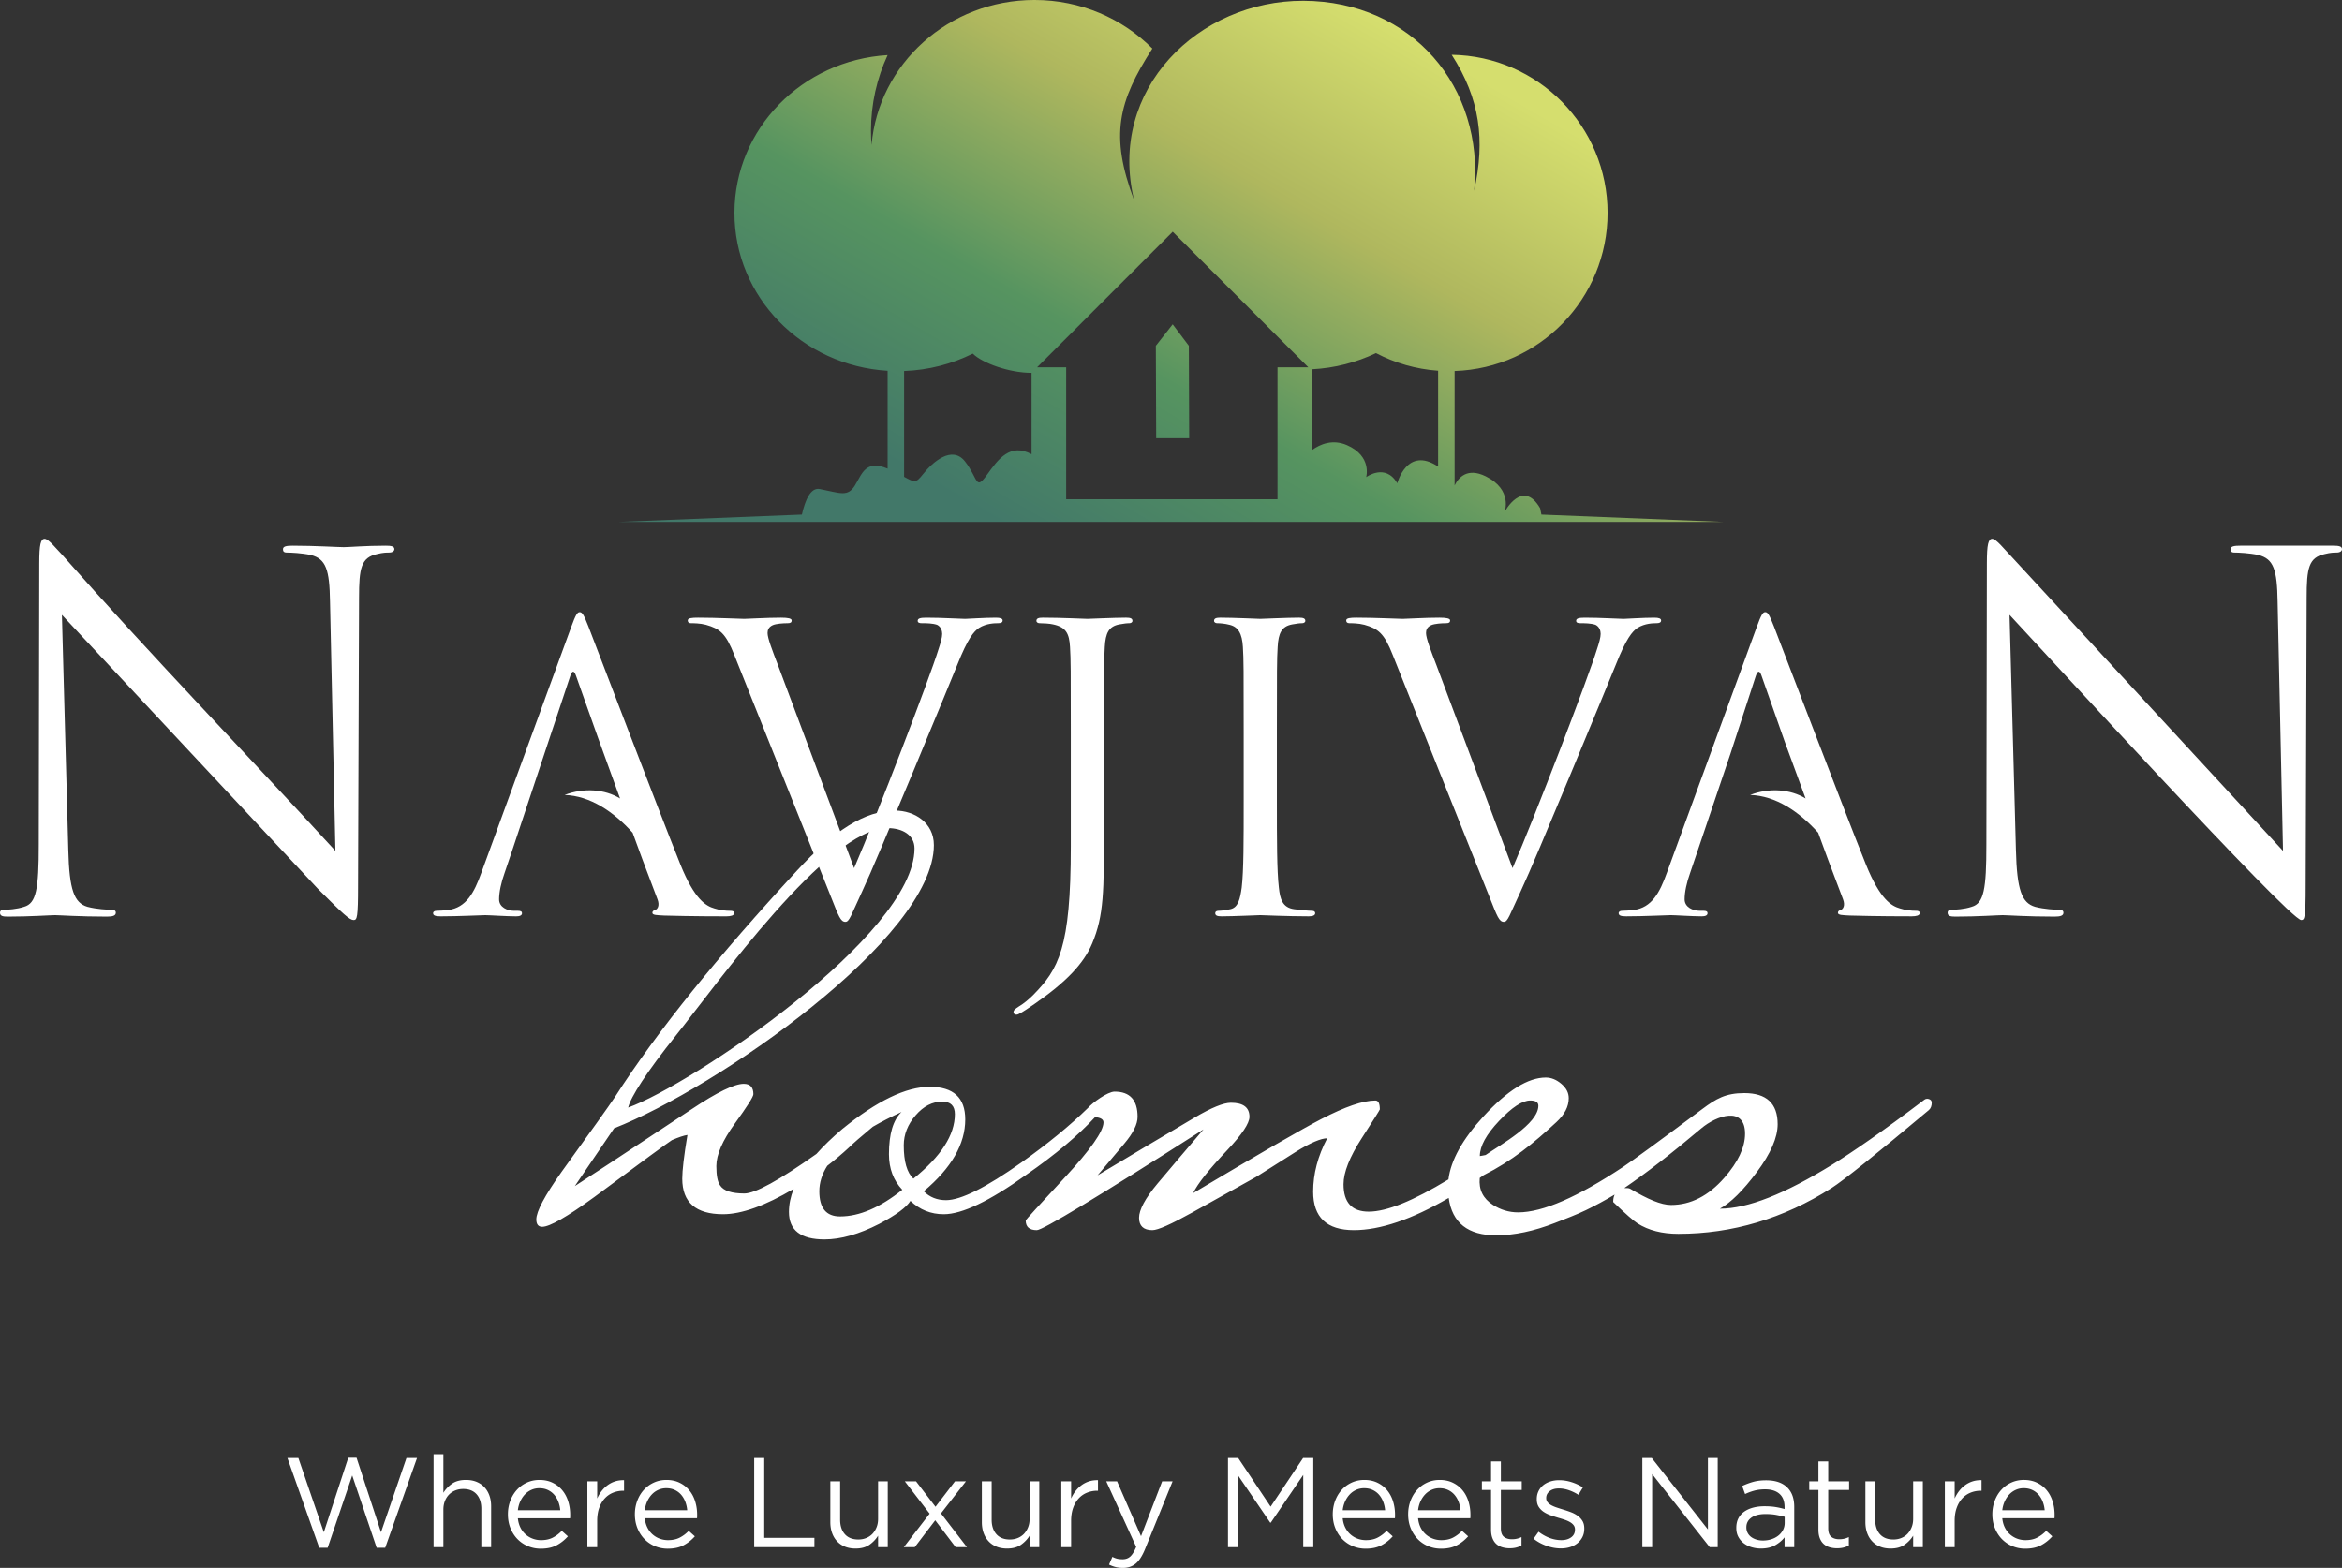
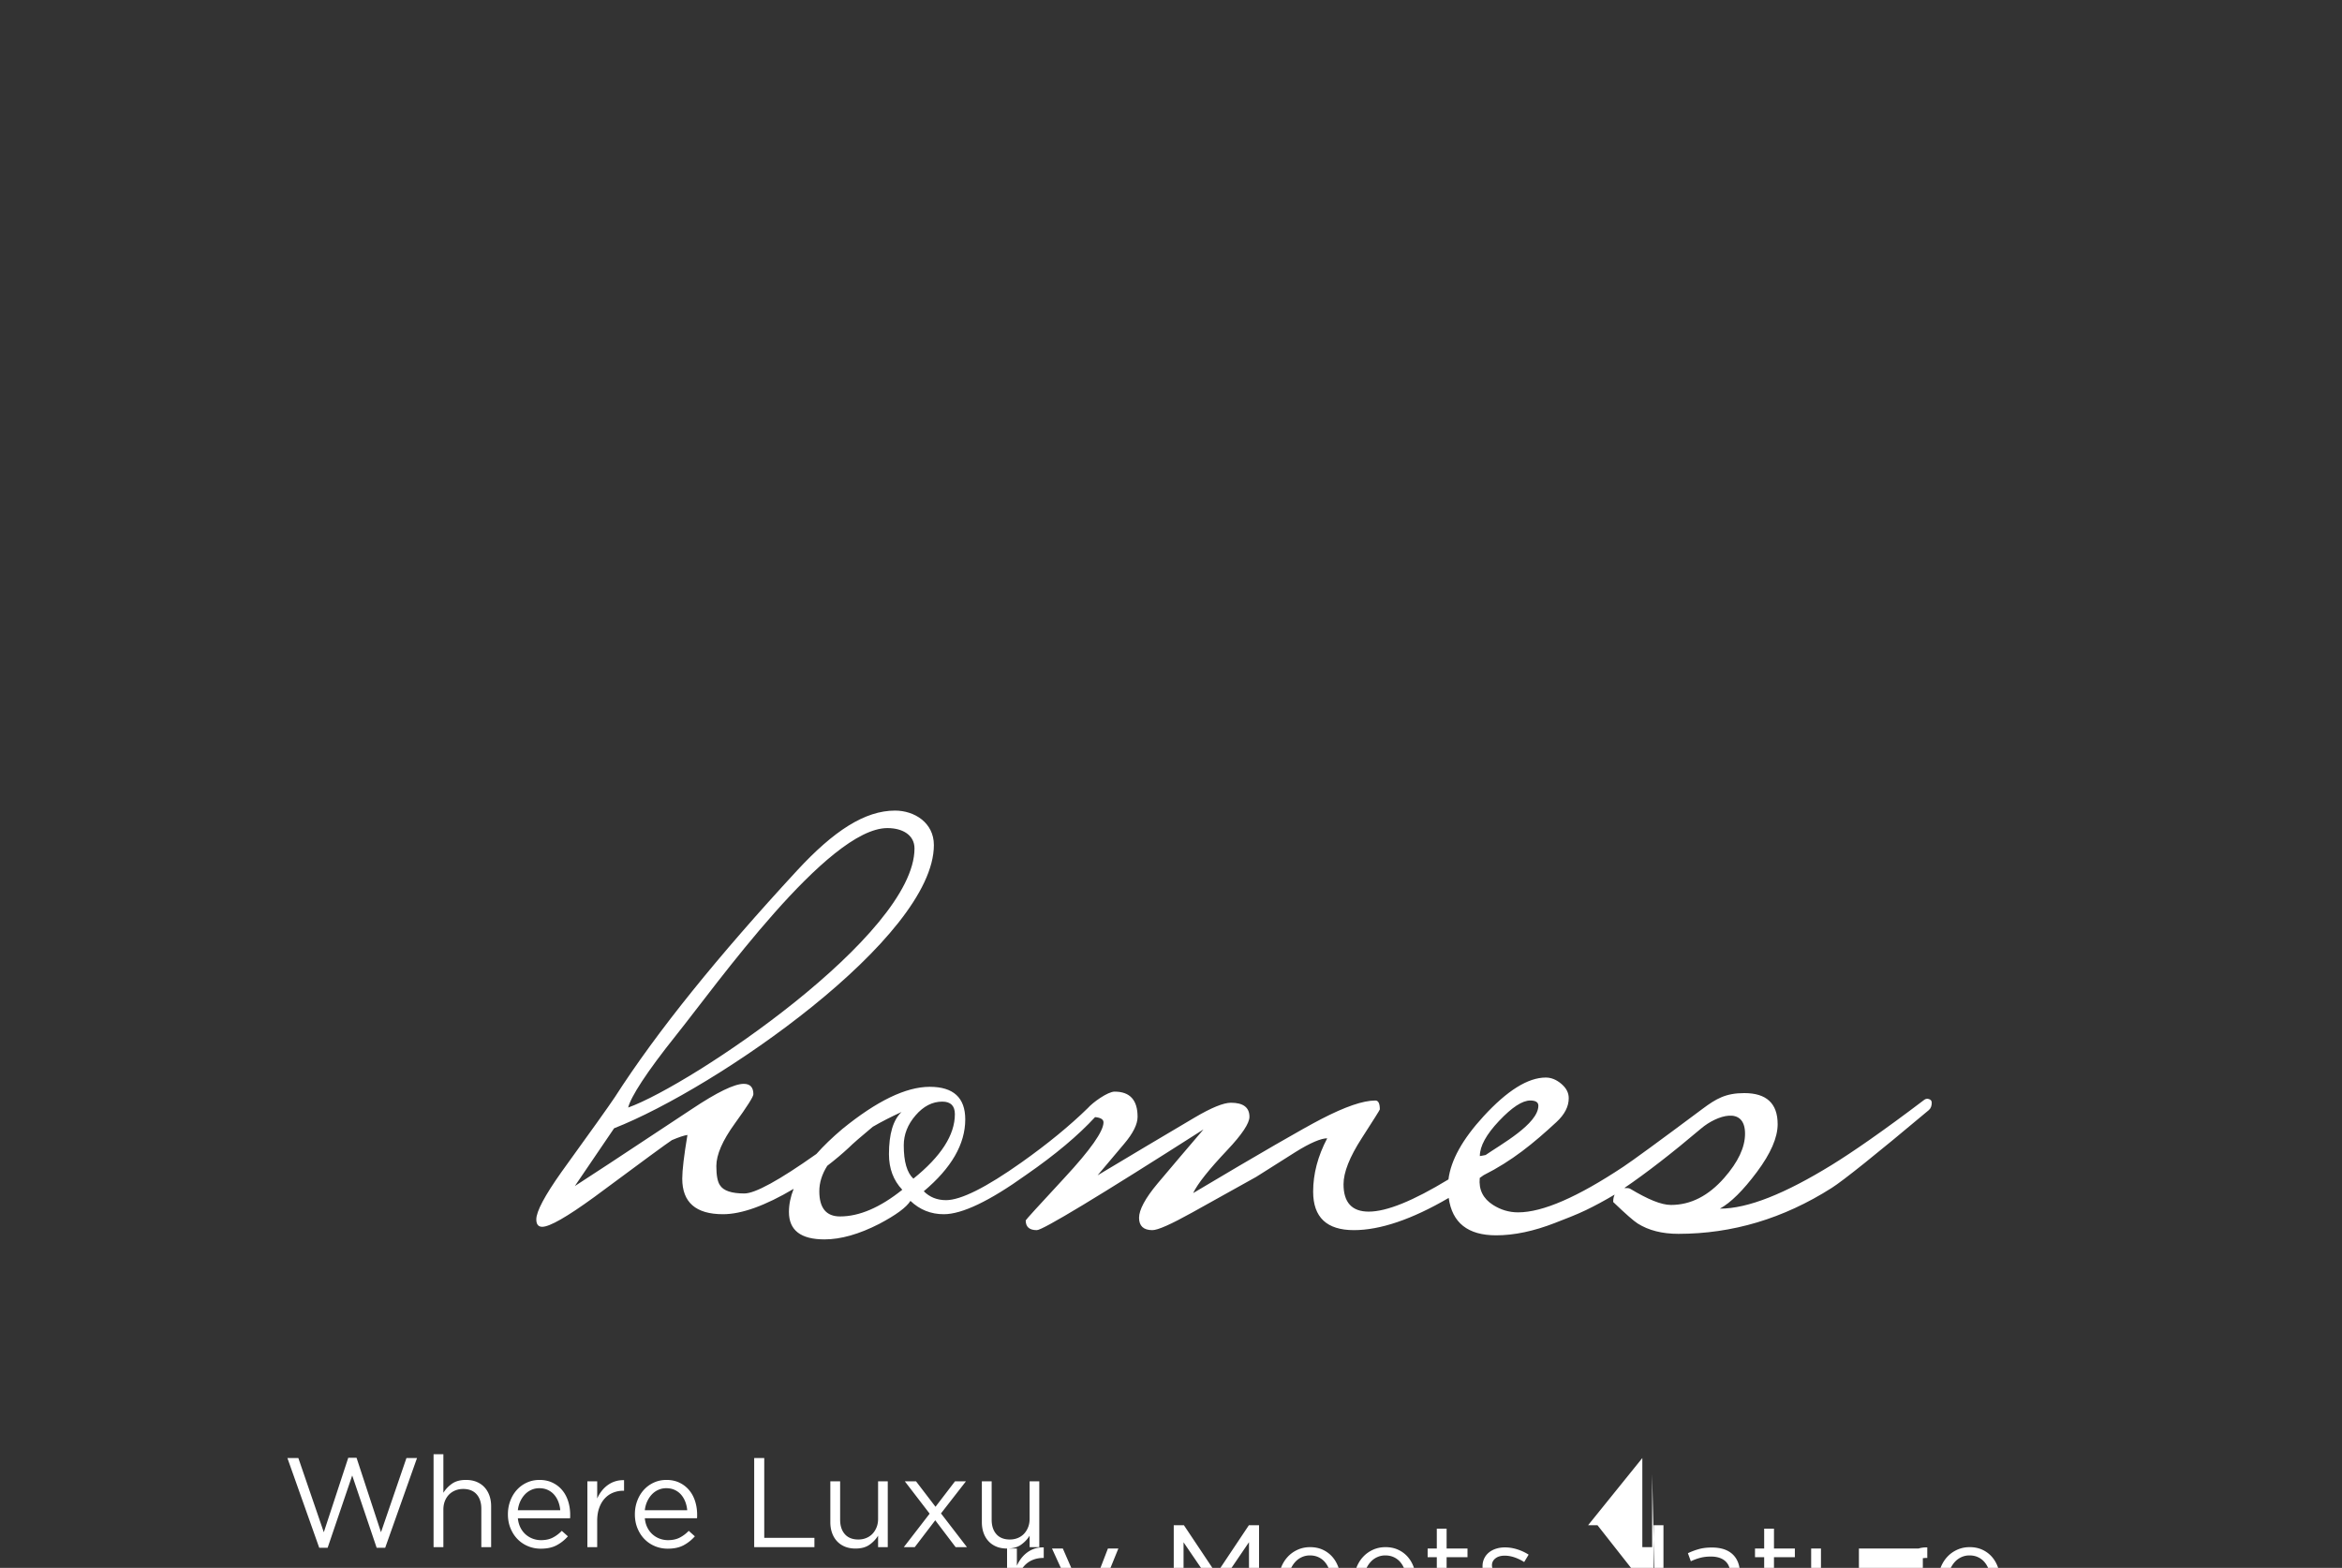
<svg xmlns="http://www.w3.org/2000/svg" width="326.4" height="218.543" viewBox="0 0 3863.47 2586.81" shape-rendering="geometricPrecision" text-rendering="geometricPrecision" image-rendering="optimizeQuality" fill-rule="evenodd" clip-rule="evenodd">
  <rect x="0" y="0" width="3863.47" height="2586.81" fill="#333333" stroke="none" />
  <defs>
    <linearGradient id="id0" gradientUnits="userSpaceOnUse" x1="1673.88" y1="877.17" x2="2189.59" y2="-16.07">
      <stop offset="0" stop-color="#427869" />
      <stop offset=".329" stop-color="#569460" />
      <stop offset=".678" stop-color="#afb75e" />
      <stop offset="1" stop-color="#d5de6e" />
    </linearGradient>
    <style>.fil1{fill:#fff}</style>
  </defs>
  <g id="Layer_x0020_1">
    <g id="_105553179693088">
-       <path d="M2399.58 612.13v188.84c6.21-12.84 20.74-30.2 51.32-15.11 45.24 22.32 31.06 58.84 31.06 58.84s29.71-56.14 58.74-6.09l2.07 10.37 301.32 12.14h-1824.7l303.44-12.14c5.51-24.38 14.6-45.09 29.54-42.16 34.43 6.77 45.91 13.53 58.07-6.08 11.72-18.91 17.16-42.84 53.82-27.58V611.75c-141.01-8.51-252.69-121.86-252.69-260.43 0-138.56 111.68-251.92 252.69-260.43-17.64 38.15-27.46 80.41-27.46 124.89 0 7.9.32 15.73.94 23.47C1449.15 105.3 1565.15-.01 1706.53-.01c76.38 0 145.34 30.73 194.42 80.11-56.09 87.51-70.52 142.9-30.07 250.24C1826.22 147.04 1977.77.66 2150.24 1.33c178.89.7 298.84 142.85 281.56 313.59 18.34-84.25 9.77-151.67-37.02-224.53 142.35 2.04 257.17 118.08 257.17 260.91 0 141.22-112.23 256.25-252.34 260.81zm-492.86-41.69l27.8-35.39 26.64 35.39.58 152.56h-54.44l-.58-152.56zm465.66 199.3v-158.1c-36.79-2.59-71.47-12.82-102.49-29.1-32.38 15.42-67.93 24.77-105.35 26.69v133.18c13.28-9.54 33.75-18.3 57.47-7.95 41.86 18.26 31.73 52.75 31.73 52.75s31.74-23.67 51.32 10.15c0 0 15.75-61.86 67.32-27.61zm-264.95 53.99V605.96h50.8l-223.67-223.67-223.67 223.67h47.93v217.77h348.61zm-405.72-74.39v-134.2c-36.56 0-81-15.9-96.98-31.75-34.16 17.05-72.57 27.25-113.28 28.71v174.62c17.61 9.55 19.33 10.57 31.07-4.25 15.52-19.61 47.94-48.69 69.54-20.97 21.61 27.73 16.88 48.7 35.78 22.32 18.91-26.38 38.38-53.42 73.87-34.49z" fill="url(#id0)" />
-       <path class="fil1" d="M2749.69 1440.09c-11.72 32.58-24.77 57.36-54.74 61.26-5.22.65-14.34 1.3-18.91 1.3-3.26 0-5.86 1.3-5.86 3.92 0 3.91 3.91 5.21 12.38 5.21 30.63 0 66.48-1.95 73.65-1.95 7.17 0 35.2 1.95 50.84 1.95 5.86 0 9.77-1.3 9.77-5.21 0-2.62-1.95-3.92-6.51-3.92h-6.52c-11.08 0-24.77-5.86-24.77-18.9 0-11.73 3.26-27.38 9.13-43.67l11.68-34.47 54.8-162.11 41.72-128c3.26-9.78 6.51-9.78 9.76 0l38.35 108.98h.01l34.11 92.9c-24.76-15.26-59.73-18.11-91.47-5.79 42.16 1.23 81.05 27.67 112.22 62.29l16.25 44.27 24.79 65.59c3.91 10.43 0 16.29-3.91 17.6-2.6.65-4.56 1.95-4.56 4.56 0 3.91 7.17 3.91 19.55 4.57 44.97 1.3 92.55 1.3 102.33 1.3 7.17 0 13.03-1.3 13.03-5.21 0-3.27-2.6-3.92-6.52-3.92-6.51 0-16.29-.65-26.07-3.91-13.69-3.91-32.59-14.33-56.05-72.34-39.76-99.06-142.09-368.24-151.86-393-7.82-20.2-10.43-23.46-14.33-23.46-3.91 0-6.52 3.91-14.34 25.42l-147.95 404.73zM931.41 1311.61c31.74-12.32 66.7-9.47 91.47 5.79-24.74-67.38-48.63-134.15-72.46-201.88-3.26-9.78-6.52-9.78-9.78 0l-96.51 290.11-11.68 34.47c-5.86 16.29-9.12 31.93-9.12 43.67 0 13.04 13.68 18.9 24.76 18.9h6.52c4.56 0 6.51 1.3 6.51 3.92 0 3.91-3.91 5.21-9.78 5.21-15.64 0-43.66-1.95-50.83-1.95-7.17 0-43.02 1.95-73.65 1.95-8.48 0-12.39-1.3-12.39-5.21 0-2.62 2.61-3.92 5.87-3.92 4.56 0 13.69-.65 18.9-1.3 29.98-3.91 43.01-28.68 54.74-61.26l147.95-404.73c7.83-21.51 10.43-25.42 14.34-25.42s6.52 3.26 14.34 23.46c9.78 24.76 112.1 293.94 151.86 393 23.46 58.01 42.37 68.43 56.05 72.34 9.77 3.26 19.55 3.91 26.06 3.91 3.91 0 6.52.65 6.52 3.92 0 3.91-5.87 5.21-13.04 5.21-9.78 0-57.35 0-102.33-1.3-12.38-.65-19.55-.65-19.55-4.57 0-2.6 1.95-3.91 4.56-4.56 3.91-1.3 7.82-7.17 3.91-17.6l-24.79-65.59-16.25-44.27c-31.17-34.62-70.07-61.05-112.22-62.29zm-829.28-297.2l422.03 451.71c42.9 42.91 52.74 51.8 59.23 51.8 5.66 0 7.28-4.04 7.28-57.47l1.62-474.36c0-48.58 3.24-66.38 29.95-72.05 9.72-2.43 15.39-2.43 19.43-2.43 5.66 0 8.9-2.42 8.9-5.66 0-4.86-5.66-5.67-14.57-5.67-33.19 0-59.9 2.42-68.94 2.42-8.9 0-47.76-2.42-84.05-2.42-9.72 0-16.19.81-16.19 5.67 0 3.24.81 5.66 6.47 5.66 6.48 0 24.96.81 39.53 4.05 25.09 6.48 30.76 24.28 31.57 76.9l8.91 411.22c-149.36-162.65-305.62-324.02-451.17-488.93-8.09-8.09-21.98-25.91-28.46-25.91-6.47 0-8.91 8.91-8.91 40.48l-.81 463.85c0 73.65-4.04 97.13-24.29 102.8-12.15 4.05-26.71 4.86-33.19 4.86-4.05 0-6.48 1.62-6.48 4.85 0 5.67 4.86 6.47 12.96 6.47 36.42 0 70.42-2.42 77.85-2.42 7.28 0 39.66 2.42 85.68 2.42 9.71 0 14.57-1.62 14.57-6.47 0-3.23-2.43-4.85-6.48-4.85-7.28 0-24.95-.81-40.34-4.86-21.85-6.47-29.95-27.52-31.57-93.9l-10.53-387.75zm3212.91 0c47.49 50.83 461.55 503.51 481.25 503.51 5.66 0 7.28-4.04 7.28-57.47l1.62-474.36c0-48.58 3.24-66.38 29.95-72.05 9.71-2.43 15.38-2.43 19.42-2.43 5.67 0 8.91-2.42 8.91-5.66 0-4.86-5.67-5.67-14.58-5.67H3695.9c-9.72 0-16.2.81-16.2 5.67 0 3.24.81 5.66 6.48 5.66 6.48 0 24.96.81 39.53 4.05 25.09 6.48 30.76 24.28 31.57 76.9l8.9 411.22-451.16-488.93c-8.09-8.09-21.99-25.91-28.47-25.91-6.47 0-8.91 8.91-8.91 40.48l-.81 463.85c0 73.65-4.04 97.13-24.28 102.8-12.14 4.05-26.71 4.86-33.19 4.86-4.04 0-6.47 1.62-6.47 4.85 0 5.67 4.86 6.47 12.96 6.47 36.42 0 70.42-2.42 77.84-2.42 7.28 0 39.67 2.42 85.68 2.42 9.71 0 14.57-1.62 14.57-6.47 0-3.23-2.43-4.85-6.48-4.85-7.28 0-24.96-.81-40.34-4.86-21.85-6.47-29.95-27.52-31.57-93.9l-10.53-387.75zm-2031.23 84.16c-9.77-25.42-17.59-45.63-17.59-54.1 0-4.56 1.3-9.78 8.47-13.03 5.86-2.61 17.6-3.26 24.76-3.26 4.56 0 6.52-1.3 6.52-4.56 0-3.25-5.87-4.56-17.6-4.56-24.76 0-54.09 1.96-60.6 1.96-7.82 0-44.98-1.96-76.26-1.96-10.43 0-16.96.65-16.96 4.56 0 2.61 1.31 4.56 5.22 4.56 3.92 0 14.99 0 24.77 2.61 22.82 6.51 32.6 13.68 46.92 50.18l159.69 399.53c12.38 31.28 15.64 40.41 23.46 40.41 6.52 0 9.13-10.42 27.37-49.53 14.99-31.93 44.33-102.32 84.08-197.48 33.24-80.16 65.83-158.38 72.99-176.62 17.6-44.33 27.38-55.4 35.86-61.27 12.38-7.82 26.72-7.82 31.28-7.82 5.21 0 7.82-1.3 7.82-4.56 0-3.25-3.91-4.56-11.07-4.56-18.91 0-46.92 1.96-50.84 1.96-7.82 0-37.8-1.96-63.87-1.96-10.43 0-14.34 1.31-14.34 5.21 0 3.26 3.25 3.91 7.17 3.91 7.17 0 16.95 0 24.77 2.61 6.52 3.26 8.47 9.78 8.47 14.99 0 5.86-2.61 14.99-5.87 24.76-14.33 46.93-101.66 274.39-139.47 361.73l-125.14-333.7zm537.4 109.49c0-101.67 0-119.93 1.3-140.78 1.3-22.82 6.52-33.89 24.11-37.15 7.82-1.3 11.73-1.95 16.29-1.95 2.61 0 5.21-1.3 5.21-3.91 0-3.91-3.26-5.21-10.43-5.21-19.55 0-60.6 1.96-63.87 1.96-3.26 0-44.33-1.96-73.65-1.96-7.17 0-10.43 1.31-10.43 5.21 0 2.61 2.61 3.91 5.21 3.91 5.87 0 16.95.65 22.16 1.95 21.51 4.56 26.72 14.99 28.03 37.15 1.3 20.85 1.3 39.1 1.3 140.78v188.36c0 168.15-20.21 202.69-62.57 245.7-5.86 5.87-14.98 13.69-22.81 18.26-5.87 3.91-9.13 5.86-9.13 9.78 0 2.6 2.61 3.91 4.56 3.91 1.96 0 3.26-.65 4.56-1.31 6.51-3.25 16.95-10.42 25.42-16.29 52.79-36.5 81.47-67.13 95.16-99.72 19.55-46.27 19.55-86.68 19.55-192.27v-156.42zm285.17 0c0-101.67 0-119.93 1.3-140.78 1.3-22.82 6.52-33.89 24.11-37.15 7.82-1.3 11.73-1.95 16.29-1.95 2.6 0 5.22-1.3 5.22-3.91 0-3.91-3.27-5.21-10.43-5.21-19.55 0-60.61 1.96-63.88 1.96-3.25 0-44.32-1.96-65.82-1.96-7.18 0-10.43 1.31-10.43 5.21 0 2.61 2.61 3.91 5.21 3.91 4.56 0 13.04.65 20.21 2.61 14.33 3.26 20.85 14.33 22.15 36.5 1.31 20.85 1.31 39.1 1.31 140.78v114.71c0 62.56 0 114.05-3.25 141.43-2.61 18.9-5.88 33.24-18.91 35.85-5.87 1.3-13.69 2.6-19.55 2.6-3.91 0-5.21 1.95-5.21 3.92 0 3.91 3.25 5.21 10.43 5.21 19.55 0 60.61-1.95 63.87-1.95 3.26 0 44.33 1.95 80.16 1.95 7.18 0 10.43-1.95 10.43-5.21 0-1.96-1.3-3.92-5.21-3.92-5.87 0-20.2-1.3-29.33-2.6-19.55-2.6-23.46-16.95-25.41-35.85-3.26-27.37-3.26-78.86-3.26-141.43v-114.71zm263.66-109.49c-9.78-25.42-17.6-45.63-17.6-54.1 0-4.56 1.3-9.78 8.47-13.03 5.86-2.61 17.6-3.26 24.77-3.26 4.56 0 6.52-1.3 6.52-4.56 0-3.25-5.86-4.56-17.6-4.56-24.76 0-54.1 1.96-60.61 1.96-7.82 0-44.97-1.96-76.26-1.96-10.43 0-16.94.65-16.94 4.56 0 2.61 1.3 4.56 5.21 4.56s14.99 0 24.77 2.61c22.81 6.51 32.59 13.68 46.92 50.18l159.68 399.53c12.38 31.28 15.64 40.41 23.46 40.41 6.52 0 9.12-10.42 27.37-49.53 14.99-31.93 44.32-102.32 84.07-197.48 33.24-80.16 65.83-158.38 73-176.62 17.6-44.33 27.38-55.4 35.85-61.27 12.38-7.82 26.72-7.82 31.28-7.82 5.22 0 7.82-1.3 7.82-4.56 0-3.25-3.91-4.56-11.08-4.56-18.91 0-46.93 1.96-50.84 1.96-7.82 0-37.8-1.96-63.87-1.96-10.43 0-14.34 1.31-14.34 5.21 0 3.26 3.26 3.91 7.17 3.91 7.17 0 16.94 0 24.77 2.61 6.51 3.26 8.47 9.78 8.47 14.99 0 5.86-2.61 14.99-5.87 24.76-14.34 46.93-101.67 274.39-139.48 361.73l-125.13-333.7z" />
      <path class="fil1" d="M1540.58 1394.09c0 153.27-358.42 401.1-527.53 467.42l-64.77 95.33c13.04-8.15 77.4-50.52 193.09-127.1 41.55-27.7 70.07-41.55 85.55-41.55 10.59 0 15.89 5.7 15.89 17.11 0 4.08-10.18 20.17-30.55 48.28s-30.56 51.53-30.56 70.27c0 15.48 2.04 26.07 6.11 31.77 5.7 8.96 19.15 13.44 40.13 13.44 17.74 0 57.35-21.72 118.81-65.16 11.89-13.4 26.13-27.12 42.71-41.16 57.03-46.44 105.1-69.66 144.21-69.66 39.1 0 58.66 17.93 58.66 53.78 0 40.74-22.82 80.25-68.44 118.54 9.78 9.78 22 14.67 36.67 14.67 24.44 0 65.99-20.78 124.65-62.33 42.99-30.5 79.49-60.43 109.48-89.74l.03-.03c7.48-8.65 32.43-26.94 43.99-26.94 25.25 0 37.89 13.85 37.89 41.55 0 12.22-7.34 27.09-22.2 44.61-14.87 17.51-29.33 34.83-43.79 51.94 52.96-31.78 106.3-63.58 160.1-95.33 27.67-16.32 47.66-24.44 59.88-24.44 20.37 0 30.56 7.74 30.56 23.22 0 10.59-12.14 29.01-36.67 54.99-30.06 31.85-48.88 55.4-56.22 70.88 110.81-65.99 181.33-106.63 211.43-122.21 39.15-20.27 68.85-30.55 89.21-30.55 4.89 0 7.34 4.89 7.34 14.67 0 .81-9.98 16.7-29.94 47.66-19.96 30.96-29.94 56.22-29.94 75.77 0 30.14 13.85 45.22 41.55 45.22 29.76 0 73.47-17.87 131.52-53.14 3.93-31.66 23.23-66.36 57.9-104.11 39.1-42.57 73.32-63.96 102.66-63.96 8.97 0 17.51 3.46 25.66 10.39 8.15 6.93 12.22 14.66 12.22 23.63 0 13.85-6.72 26.88-20.37 39.51-37.99 35.17-73.15 64-120.02 87.54l-6.42 4.57c-1.91 19.43 5.62 34.17 21.95 44.56 12.39 7.88 26.07 12.22 41.35 12.22 40.54 0 98.25-25.26 173.74-75.36 14.64-9.71 58.22-41.48 130.33-95.31 22.57-16.85 38.34-26.09 69.07-26.09 36.66 0 55 17.11 55 51.33 0 22-11.41 48.28-34.22 78.82-22.81 30.55-43.18 50.72-61.11 60.5 46.44 0 107.51-24.75 184.54-72.11 32.97-20.27 84.22-55.54 152.76-107.54 2.34-1.77 4.86-1.92 7.33-1.23 3.23.92 4.89 2.85 4.89 6.12 0 4.89-1.36 9.26-4.89 12.22-87.73 73.63-141.22 116.31-160.09 128.32-79.71 50.72-164.17 75.77-252.98 75.77-26.89 0-49.26-5.74-67.21-17.11-6.49-4.11-19.96-15.89-40.33-35.44 0-4.89.81-8.96 2.44-12.22-16.6 9.86-32.38 18.4-47.34 25.61-15.8 7.63-34.75 14.79-51.22 21.21-34.77 13.54-67.06 20.39-96.98 20.39-46.45 0-72.52-20.53-78.23-61.72-61.1 35.71-113.44 53.16-156.41 53.16-44.81 0-67.22-21.18-67.22-63.54 0-29.33 7.74-58.66 23.22-87.99-9.77 0-27.55 7.12-52.55 22.81-40.18 25.24-61.58 39.18-64.77 40.94-35.92 19.83-71.13 39.65-105.71 58.87-34.67 19.27-56.42 28.92-65.38 28.92-14.67 0-22-6.93-22-20.36 0-13.04 9.95-31.97 30.55-56.62 25.03-29.93 50.51-59.48 75.77-89.22-173.54 110.81-265.2 166.21-274.97 166.21-12.22 0-18.34-5.29-18.34-16.09 0-.81 21.34-24.29 64.16-70.48 42.72-46.07 64.17-76.58 64.17-91.25 0-4.95-4.63-7.78-13.88-8.68-27.45 29.78-65.23 61.77-113.97 95.45-60.29 43.18-105.51 64.77-135.65 64.77-21.18 0-39.52-7.33-54.99-22-6.52 10.59-23.63 23.22-51.33 37.88-33.41 17.11-63.55 25.66-90.44 25.66-39.11 0-58.66-15.07-58.66-45.22 0-12.37 2.59-25.08 7.79-38.17-47.14 27.89-85.99 41.84-116.56 41.84-44.81 0-67.22-19.55-67.22-58.66 0-13.85 2.85-37.88 8.56-72.1-5.7.81-14.26 3.66-25.67 8.55-6.51 4.08-49.29 35.44-128.32 94.1-44.81 32.59-73.33 48.88-85.55 48.88-6.52 0-9.78-4.07-9.78-12.22 0-13.04 13.85-39.11 41.55-78.22 48.88-67.62 78.21-108.76 87.99-123.43 70.07-109.18 170.79-233.36 300.64-373.96 60.57-65.59 111.91-98.86 161.61-98.86 31.99 0 64.06 20.03 64.06 56.74zm-100.73 464.85c-20.17 16.79-33.31 28.24-39.4 34.34-10.89 10.13-22.81 20.18-35.77 30.14-8.74 13.79-13.11 27.78-13.11 41.96 0 27.71 11.4 41.56 34.22 41.56 31.78 0 66-14.67 102.66-44-14.66-15.48-22-35.03-22-58.66 0-33.4 6.93-56.62 20.77-69.66-17.48 8.03-33.26 16.14-47.36 24.32zm68.74-459.1c0-22-19.44-33.61-44.69-33.61-98.55 0-283.02 259.93-348.2 341.3-49.72 62.06-75.36 102.65-79.43 119.76 104.19-37.34 472.33-284.79 472.33-427.45zm66.61 438.45c0-13.85-6.93-20.77-20.78-20.77-16.29 0-30.96 7.53-43.99 22.61-13.04 15.07-19.56 31.57-19.56 49.5 0 26.88 5.3 45.22 15.89 54.99 45.62-36.66 68.43-72.1 68.43-106.32zm875.54 67.32c23.89-16.7 87-51.1 87-81.38 0-5.7-4.48-8.55-13.44-8.55-13.04 0-30.14 11.21-51.33 33.61-21.18 22.4-31.78 41.75-31.78 58.05 2.23-.44 5.53-.73 9.55-1.73zm427.96-35.14c0-46.33-47.08-30.08-72.3-8.74-48.23 40.84-90.53 73.58-126.9 98.36 4.08 0 7.57-.1 9.78 1.22 28.8 17.24 50.92 26.68 67.22 26.68 32.59 0 61.84-14.95 87.99-44.81 22.72-25.94 34.21-50.11 34.21-72.72z" />
-       <path d="M474.1 2405.54h18.06l42.01 122.45 40.33-122.88h13.66l40.33 122.88 42.01-122.45h17.43l-52.51 148.08h-14.07l-40.33-119.31-40.54 119.31h-13.86l-52.51-148.08zm241.14-6.31h16.18v63.65c3.64-5.88 8.4-10.89 14.28-15.02 5.88-4.13 13.51-6.2 22.9-6.2 6.58 0 12.42 1.06 17.54 3.15 5.11 2.1 9.45 5.08 13.03 8.93 3.57 3.85 6.3 8.43 8.19 13.76 1.89 5.32 2.84 11.2 2.84 17.64v67.43h-16.18v-63.29c0-10.05-2.59-18.03-7.78-23.91-5.18-5.85-12.6-8.79-22.26-8.79-4.62 0-8.93.81-12.92 2.42-3.99 1.61-7.46 3.92-10.4 6.9-2.94 3.01-5.22 6.62-6.83 10.82-1.62 4.16-2.42 8.79-2.42 13.83v62.04h-16.18v-153.34zm209 92.42c-.43-4.87-1.47-9.49-3.15-13.9-1.68-4.38-3.95-8.23-6.83-11.59-2.87-3.32-6.37-5.98-10.5-7.91-4.13-1.95-8.86-2.93-14.18-2.93-4.62 0-8.96.91-13.02 2.73-4.06 1.79-7.63 4.34-10.71 7.6-3.08 3.28-5.64 7.14-7.67 11.58-2.03 4.48-3.33 9.28-3.89 14.42h69.95zm-69.95 13.24c.56 5.74 1.96 10.85 4.2 15.33s5.11 8.26 8.61 11.35c3.51 3.08 7.42 5.42 11.77 7.03 4.34 1.61 8.89 2.42 13.65 2.42 7.56 0 14.04-1.4 19.42-4.2 5.4-2.8 10.33-6.52 14.81-11.14l10.08 9.04c-5.46 6.16-11.7 11.09-18.7 14.81-7 3.71-15.68 5.57-26.05 5.57-7.42 0-14.42-1.36-21.01-4.09-6.58-2.73-12.32-6.59-17.22-11.56-4.9-4.97-8.79-10.96-11.66-17.96-2.87-7-4.31-14.7-4.31-23.11 0-7.84 1.3-15.23 3.89-22.16s6.2-12.95 10.82-18.06c4.62-5.11 10.11-9.14 16.49-12.07 6.37-2.94 13.34-4.42 20.9-4.42 7.99 0 15.13 1.51 21.43 4.52 6.3 3.01 11.62 7.11 15.96 12.29 4.34 5.18 7.63 11.27 9.87 18.27 2.24 7 3.36 14.49 3.36 22.48v2.42c0 .91-.07 1.99-.21 3.26h-86.12zm114.69-60.92h16.18v28.35c1.95-4.48 4.41-8.61 7.35-12.39 2.94-3.78 6.3-7.04 10.08-9.77 3.78-2.73 7.91-4.8 12.39-6.2 4.48-1.4 9.31-2.03 14.49-1.89v17.43h-1.26c-5.88 0-11.44 1.05-16.7 3.15-5.26 2.1-9.84 5.25-13.76 9.45-3.92 4.2-7.01 9.41-9.24 15.65-2.25 6.23-3.36 13.4-3.36 21.53v43.27h-16.18v-108.6zm164.68 47.68c-.42-4.87-1.47-9.49-3.15-13.9-1.68-4.38-3.95-8.23-6.82-11.59-2.87-3.32-6.38-5.98-10.5-7.91-4.13-1.95-8.86-2.93-14.18-2.93-4.62 0-8.96.91-13.02 2.73-4.06 1.79-7.63 4.34-10.71 7.6-3.08 3.28-5.63 7.14-7.67 11.58-2.03 4.48-3.32 9.28-3.89 14.42h69.95zm-69.95 13.24c.56 5.74 1.96 10.85 4.21 15.33 2.24 4.48 5.11 8.26 8.61 11.35 3.5 3.08 7.42 5.42 11.77 7.03 4.34 1.61 8.89 2.42 13.65 2.42 7.56 0 14.04-1.4 19.43-4.2 5.39-2.8 10.33-6.52 14.81-11.14l10.08 9.04c-5.46 6.16-11.7 11.09-18.7 14.81-7.01 3.71-15.68 5.57-26.05 5.57-7.42 0-14.42-1.36-21.01-4.09-6.58-2.73-12.32-6.59-17.22-11.56-4.9-4.97-8.79-10.96-11.66-17.96-2.87-7-4.3-14.7-4.3-23.11 0-7.84 1.29-15.23 3.89-22.16 2.59-6.93 6.19-12.95 10.81-18.06 4.62-5.11 10.12-9.14 16.49-12.07 6.37-2.94 13.34-4.42 20.9-4.42 7.98 0 15.12 1.51 21.42 4.52 6.3 3.01 11.62 7.11 15.96 12.29 4.34 5.18 7.64 11.27 9.87 18.27 2.24 7 3.36 14.49 3.36 22.48v2.42c0 .91-.07 1.99-.21 3.26h-86.12zm180.44-99.35h16.59v131.7h82.76v15.34h-99.35v-147.03zm167.2 149.34c-6.58 0-12.43-1.05-17.54-3.15-5.11-2.1-9.45-5.07-13.02-8.93-3.57-3.85-6.3-8.43-8.19-13.76-1.89-5.32-2.84-11.2-2.84-17.64v-67.43h16.17v63.29c0 10.05 2.59 18.03 7.78 23.91 5.18 5.85 12.6 8.79 22.27 8.79 4.62 0 8.93-.81 12.92-2.42 3.99-1.61 7.42-3.92 10.29-6.89 2.87-3.01 5.15-6.62 6.83-10.82 1.68-4.16 2.52-8.79 2.52-13.83v-62.04h15.96v108.6h-15.96v-18.91c-3.64 5.89-8.4 10.89-14.28 15.02-5.88 4.13-13.51 6.2-22.9 6.2zm122.25-57.55l-40.96-53.35h18.49l32.13 42.01 32.14-42.01h18.06l-41.17 52.93 42.84 55.67h-18.69l-33.61-44.33-33.82 44.33h-18.06l42.64-55.25zm127.71 57.55c-6.58 0-12.43-1.05-17.54-3.15-5.11-2.1-9.45-5.07-13.02-8.93-3.57-3.85-6.3-8.43-8.19-13.76-1.89-5.32-2.84-11.2-2.84-17.64v-67.43h16.17v63.29c0 10.05 2.59 18.03 7.78 23.91 5.18 5.85 12.6 8.79 22.27 8.79 4.62 0 8.93-.81 12.92-2.42 3.99-1.61 7.42-3.92 10.29-6.89 2.87-3.01 5.15-6.62 6.83-10.82 1.68-4.16 2.52-8.79 2.52-13.83v-62.04h15.96v108.6h-15.96v-18.91c-3.64 5.89-8.4 10.89-14.28 15.02-5.88 4.13-13.52 6.2-22.9 6.2zm89.48-110.91h16.18v28.35c1.96-4.48 4.41-8.61 7.35-12.39 2.94-3.78 6.3-7.04 10.08-9.77 3.78-2.73 7.91-4.8 12.39-6.2 4.48-1.4 9.31-2.03 14.49-1.89v17.43h-1.26c-5.88 0-11.45 1.05-16.7 3.15-5.26 2.1-9.84 5.25-13.76 9.45-3.92 4.2-7 9.41-9.24 15.65-2.24 6.23-3.36 13.4-3.36 21.53v43.27h-16.18v-108.6zm101.87 142.84c-4.48 0-8.54-.46-12.18-1.37-3.64-.91-7.28-2.27-10.92-4.09l5.46-12.81c2.66 1.4 5.28 2.42 7.88 3.05 2.59.63 5.63.94 9.14.94 4.9 0 9.03-1.47 12.39-4.41 3.36-2.94 6.65-8.26 9.87-15.96l-49.36-108.18h17.86l39.48 90.53 34.87-90.53h17.22l-45.58 112.17c-4.63 11.2-9.77 19.11-15.44 23.73-5.67 4.62-12.57 6.93-20.69 6.93zm173.08-181.27h16.81l53.56 80.24 53.56-80.24h16.8v147.03h-16.59v-119.1l-53.56 78.76h-.84l-53.56-78.56v118.89h-16.18v-147.03zm259.21 86.11c-.43-4.87-1.47-9.49-3.15-13.9-1.68-4.38-3.95-8.23-6.83-11.59-2.87-3.32-6.37-5.98-10.5-7.91-4.13-1.95-8.86-2.93-14.18-2.93-4.62 0-8.96.91-13.02 2.73-4.06 1.79-7.63 4.34-10.71 7.6-3.08 3.28-5.64 7.14-7.67 11.58-2.03 4.48-3.33 9.28-3.89 14.42h69.95zm-69.95 13.24c.56 5.74 1.96 10.85 4.2 15.33s5.11 8.26 8.61 11.35c3.5 3.08 7.42 5.42 11.77 7.03 4.34 1.61 8.89 2.42 13.65 2.42 7.56 0 14.04-1.4 19.42-4.2 5.4-2.8 10.33-6.52 14.81-11.14l10.08 9.04c-5.46 6.16-11.7 11.09-18.7 14.81-7 3.71-15.68 5.57-26.05 5.57-7.42 0-14.42-1.36-21.01-4.09-6.58-2.73-12.32-6.59-17.22-11.56-4.9-4.97-8.79-10.96-11.65-17.96-2.87-7-4.31-14.7-4.31-23.11 0-7.84 1.29-15.23 3.89-22.16 2.59-6.93 6.2-12.95 10.82-18.06 4.62-5.11 10.12-9.14 16.49-12.07 6.37-2.94 13.34-4.42 20.9-4.42 7.99 0 15.13 1.51 21.43 4.52 6.3 3.01 11.62 7.11 15.96 12.29 4.34 5.18 7.63 11.27 9.87 18.27 2.24 7 3.36 14.49 3.36 22.48v2.42c0 .91-.07 1.99-.21 3.26h-86.12zm194.3-13.24c-.42-4.87-1.47-9.49-3.15-13.9-1.68-4.38-3.95-8.23-6.83-11.59-2.87-3.32-6.37-5.98-10.5-7.91-4.13-1.95-8.86-2.93-14.18-2.93-4.62 0-8.96.91-13.02 2.73-4.06 1.79-7.64 4.34-10.71 7.6-3.08 3.28-5.64 7.14-7.67 11.58-2.03 4.48-3.32 9.28-3.89 14.42h69.95zm-69.95 13.24c.56 5.74 1.96 10.85 4.21 15.33 2.24 4.48 5.11 8.26 8.61 11.35 3.51 3.08 7.42 5.42 11.77 7.03 4.34 1.61 8.89 2.42 13.65 2.42 7.56 0 14.04-1.4 19.43-4.2 5.39-2.8 10.33-6.52 14.81-11.14l10.08 9.04c-5.46 6.16-11.69 11.09-18.7 14.81-7 3.71-15.68 5.57-26.05 5.57-7.42 0-14.42-1.36-21-4.09-6.58-2.73-12.32-6.59-17.22-11.56-4.9-4.97-8.79-10.96-11.66-17.96-2.87-7-4.31-14.7-4.31-23.11 0-7.84 1.3-15.23 3.89-22.16s6.2-12.95 10.82-18.06c4.62-5.11 10.12-9.14 16.49-12.07 6.37-2.94 13.34-4.42 20.9-4.42 7.98 0 15.12 1.51 21.42 4.52 6.3 3.01 11.62 7.11 15.96 12.29 4.34 5.18 7.63 11.27 9.87 18.27 2.24 7 3.36 14.49 3.36 22.48v2.42c0 .91-.07 1.99-.21 3.26h-86.12zm151.03 49.57c-4.34 0-8.4-.56-12.18-1.68-3.78-1.12-7.04-2.91-9.77-5.36-2.73-2.45-4.86-5.64-6.41-9.56-1.54-3.92-2.31-8.61-2.31-14.07v-65.54h-15.12v-14.28h15.12v-32.77h16.18v32.77h34.45v14.28h-34.45v63.27c0 6.72 1.68 11.38 5.04 14.04 3.36 2.66 7.77 3.99 13.23 3.99 2.8 0 5.42-.28 7.87-.81s5.08-1.44 7.88-2.77v13.86c-2.8 1.54-5.78 2.7-8.93 3.46-3.15.77-6.69 1.16-10.61 1.16zm84.45.21c-7.85 0-15.75-1.44-23.73-4.3-7.98-2.88-15.05-6.76-21.22-11.66l8.19-11.56c5.88 4.48 12.01 7.91 18.38 10.29 6.38 2.38 12.78 3.57 19.22 3.57 6.58 0 11.97-1.54 16.18-4.62 4.2-3.08 6.29-7.28 6.29-12.6v-.42c0-2.66-.73-4.97-2.2-6.93-1.47-1.96-3.47-3.68-5.99-5.15-2.52-1.47-5.42-2.76-8.71-3.88a193.7 193.7 0 00-10.19-3.15c-4.2-1.26-8.44-2.62-12.71-4.09-4.27-1.47-8.12-3.33-11.55-5.57-3.44-2.24-6.23-5.04-8.41-8.4-2.17-3.36-3.25-7.57-3.25-12.61v-.42c0-4.62.91-8.86 2.73-12.71 1.82-3.85 4.38-7.14 7.66-9.87 3.29-2.73 7.22-4.83 11.77-6.3 4.55-1.47 9.48-2.21 14.8-2.21 6.72 0 13.51 1.08 20.38 3.25 6.86 2.17 13.09 5.08 18.7 8.72l-7.35 12.18c-5.05-3.22-10.33-5.78-15.86-7.67-5.53-1.89-10.96-2.84-16.28-2.84-6.44 0-11.56 1.51-15.34 4.52-3.78 3.01-5.67 6.76-5.67 11.24v.42c0 2.52.77 4.72 2.31 6.62 1.54 1.89 3.61 3.53 6.2 4.94 2.59 1.4 5.57 2.66 8.93 3.78 3.36 1.12 6.87 2.24 10.5 3.36 4.2 1.26 8.37 2.66 12.5 4.2 4.13 1.54 7.88 3.5 11.24 5.88 3.36 2.38 6.06 5.25 8.08 8.61 2.03 3.36 3.05 7.49 3.05 12.39v.43c0 5.18-1.02 9.77-3.05 13.76s-4.76 7.39-8.19 10.19c-3.43 2.8-7.49 4.94-12.18 6.41-4.69 1.47-9.77 2.21-15.23 2.21zm134.43-149.13h15.55l92.63 117.83v-117.83h16.17v147.03h-13.23L2725.44 2432v120.57h-16.17v-147.03zm198.81 136.11c5.04 0 9.73-.7 14.04-2.1 4.34-1.4 8.12-3.36 11.41-5.95 3.29-2.59 5.84-5.63 7.74-9.21 1.89-3.53 2.83-7.49 2.83-11.8v-10.05c-4.06-1.09-8.64-2.13-13.82-3.11-5.14-.98-11.1-1.47-17.79-1.47-10.04 0-17.82 2-23.35 5.95-5.5 3.99-8.26 9.24-8.26 15.79v.42c0 3.33.74 6.38 2.21 9.1a20.42 20.42 0 005.95 6.79c2.52 1.79 5.43 3.19 8.68 4.17 3.29.98 6.76 1.47 10.37 1.47zm-3.26 13.23c-5.04 0-10.01-.7-14.91-2.1-4.9-1.4-9.24-3.54-13.03-6.41a33.465 33.465 0 01-9.14-10.61c-2.31-4.2-3.46-9.1-3.46-14.71v-.42c0-5.88 1.12-11.03 3.36-15.44 2.24-4.41 5.43-8.09 9.56-11.03 4.13-2.94 9.04-5.18 14.7-6.72 5.67-1.54 11.94-2.31 18.8-2.31 7 0 13.05.42 18.17 1.26 5.11.84 10.12 1.96 15.02 3.36v-3.33c0-9.63-2.8-16.87-8.41-21.81-5.6-4.93-13.51-7.42-23.73-7.42-6.44 0-12.28.7-17.54 2.1a91.06 91.06 0 00-15.44 5.67l-4.83-13.3c6.02-2.84 12.11-5.11 18.27-6.83 6.16-1.72 13.23-2.56 21.21-2.56 15.41 0 27.1 3.99 35.08 11.97 7.57 7.57 11.35 18.21 11.35 31.93v66.38h-15.97v-16.18c-3.78 4.9-8.86 9.21-15.23 12.92-6.38 3.71-14.32 5.57-23.84 5.57zm125.61-.42c-4.34 0-8.4-.56-12.18-1.68-3.78-1.12-7.04-2.91-9.77-5.36-2.73-2.45-4.86-5.64-6.41-9.56-1.54-3.92-2.31-8.61-2.31-14.07v-65.54h-15.12v-14.28h15.12v-32.77h16.18v32.77h34.45v14.28h-34.45v63.27c0 6.72 1.68 11.38 5.04 14.04 3.36 2.66 7.77 3.99 13.23 3.99 2.8 0 5.42-.28 7.87-.81s5.08-1.44 7.88-2.77v13.86c-2.8 1.54-5.78 2.7-8.93 3.46-3.15.77-6.69 1.16-10.61 1.16zm88.44.42c-6.58 0-12.43-1.05-17.54-3.15-5.11-2.1-9.45-5.07-13.03-8.93-3.57-3.85-6.3-8.43-8.19-13.76-1.89-5.32-2.84-11.2-2.84-17.64v-67.43h16.18v63.29c0 10.05 2.59 18.03 7.77 23.91 5.18 5.85 12.6 8.79 22.27 8.79 4.62 0 8.93-.81 12.92-2.42 3.99-1.61 7.42-3.92 10.29-6.89 2.87-3.01 5.15-6.62 6.83-10.82 1.68-4.16 2.52-8.79 2.52-13.83v-62.04H3172v108.6h-15.96v-18.91c-3.64 5.89-8.4 10.89-14.28 15.02-5.88 4.13-13.51 6.2-22.9 6.2zm89.48-110.91h16.17v28.35c1.96-4.48 4.41-8.61 7.35-12.39 2.93-3.78 6.3-7.04 10.08-9.77 3.78-2.73 7.91-4.8 12.39-6.2 4.48-1.4 9.31-2.03 14.49-1.89v17.43h-1.26c-5.88 0-11.44 1.05-16.7 3.15-5.26 2.1-9.84 5.25-13.76 9.45-3.92 4.2-7 9.41-9.24 15.65-2.25 6.23-3.36 13.4-3.36 21.53v43.27h-16.17v-108.6zm164.68 47.68c-.42-4.87-1.47-9.49-3.15-13.9-1.68-4.38-3.95-8.23-6.83-11.59-2.87-3.32-6.37-5.98-10.5-7.91-4.13-1.95-8.86-2.93-14.18-2.93-4.62 0-8.96.91-13.02 2.73-4.06 1.79-7.63 4.34-10.71 7.6-3.08 3.28-5.64 7.14-7.67 11.58-2.03 4.48-3.32 9.28-3.89 14.42h69.95zm-69.95 13.24c.56 5.74 1.96 10.85 4.2 15.33s5.11 8.26 8.61 11.35c3.51 3.08 7.42 5.42 11.77 7.03 4.34 1.61 8.89 2.42 13.65 2.42 7.56 0 14.04-1.4 19.42-4.2 5.4-2.8 10.33-6.52 14.81-11.14l10.08 9.04c-5.46 6.16-11.69 11.09-18.7 14.81-7 3.71-15.68 5.57-26.05 5.57-7.42 0-14.42-1.36-21-4.09-6.58-2.73-12.32-6.59-17.22-11.56-4.9-4.97-8.79-10.96-11.66-17.96-2.87-7-4.31-14.7-4.31-23.11 0-7.84 1.3-15.23 3.89-22.16s6.2-12.95 10.82-18.06c4.62-5.11 10.12-9.14 16.49-12.07 6.37-2.94 13.34-4.42 20.9-4.42 7.98 0 15.12 1.51 21.42 4.52 6.3 3.01 11.62 7.11 15.96 12.29 4.34 5.18 7.63 11.27 9.87 18.27 2.24 7 3.36 14.49 3.36 22.48v2.42c0 .91-.07 1.99-.21 3.26h-86.12z" fill="#fff" fill-rule="nonzero" />
+       <path d="M474.1 2405.54h18.06l42.01 122.45 40.33-122.88h13.66l40.33 122.88 42.01-122.45h17.43l-52.51 148.08h-14.07l-40.33-119.31-40.54 119.31h-13.86l-52.51-148.08zm241.14-6.31h16.18v63.65c3.64-5.88 8.4-10.89 14.28-15.02 5.88-4.13 13.51-6.2 22.9-6.2 6.58 0 12.42 1.06 17.54 3.15 5.11 2.1 9.45 5.08 13.03 8.93 3.57 3.85 6.3 8.43 8.19 13.76 1.89 5.32 2.84 11.2 2.84 17.64v67.43h-16.18v-63.29c0-10.05-2.59-18.03-7.78-23.91-5.18-5.85-12.6-8.79-22.26-8.79-4.62 0-8.93.81-12.92 2.42-3.99 1.61-7.46 3.92-10.4 6.9-2.94 3.01-5.22 6.62-6.83 10.82-1.62 4.16-2.42 8.79-2.42 13.83v62.04h-16.18v-153.34zm209 92.42c-.43-4.87-1.47-9.49-3.15-13.9-1.68-4.38-3.95-8.23-6.83-11.59-2.87-3.32-6.37-5.98-10.5-7.91-4.13-1.95-8.86-2.93-14.18-2.93-4.62 0-8.96.91-13.02 2.73-4.06 1.79-7.63 4.34-10.71 7.6-3.08 3.28-5.64 7.14-7.67 11.58-2.03 4.48-3.33 9.28-3.89 14.42h69.95zm-69.95 13.24c.56 5.74 1.96 10.85 4.2 15.33s5.11 8.26 8.61 11.35c3.51 3.08 7.42 5.42 11.77 7.03 4.34 1.61 8.89 2.42 13.65 2.42 7.56 0 14.04-1.4 19.42-4.2 5.4-2.8 10.33-6.52 14.81-11.14l10.08 9.04c-5.46 6.16-11.7 11.09-18.7 14.81-7 3.71-15.68 5.57-26.05 5.57-7.42 0-14.42-1.36-21.01-4.09-6.58-2.73-12.32-6.59-17.22-11.56-4.9-4.97-8.79-10.96-11.66-17.96-2.87-7-4.31-14.7-4.31-23.11 0-7.84 1.3-15.23 3.89-22.16s6.2-12.95 10.82-18.06c4.62-5.11 10.11-9.14 16.49-12.07 6.37-2.94 13.34-4.42 20.9-4.42 7.99 0 15.13 1.51 21.43 4.52 6.3 3.01 11.62 7.11 15.96 12.29 4.34 5.18 7.63 11.27 9.87 18.27 2.24 7 3.36 14.49 3.36 22.48v2.42c0 .91-.07 1.99-.21 3.26h-86.12zm114.69-60.92h16.18v28.35c1.95-4.48 4.41-8.61 7.35-12.39 2.94-3.78 6.3-7.04 10.08-9.77 3.78-2.73 7.91-4.8 12.39-6.2 4.48-1.4 9.31-2.03 14.49-1.89v17.43h-1.26c-5.88 0-11.44 1.05-16.7 3.15-5.26 2.1-9.84 5.25-13.76 9.45-3.92 4.2-7.01 9.41-9.24 15.65-2.25 6.23-3.36 13.4-3.36 21.53v43.27h-16.18v-108.6zm164.68 47.68c-.42-4.87-1.47-9.49-3.15-13.9-1.68-4.38-3.95-8.23-6.82-11.59-2.87-3.32-6.38-5.98-10.5-7.91-4.13-1.95-8.86-2.93-14.18-2.93-4.62 0-8.96.91-13.02 2.73-4.06 1.79-7.63 4.34-10.71 7.6-3.08 3.28-5.63 7.14-7.67 11.58-2.03 4.48-3.32 9.28-3.89 14.42h69.95zm-69.95 13.24c.56 5.74 1.96 10.85 4.21 15.33 2.24 4.48 5.11 8.26 8.61 11.35 3.5 3.08 7.42 5.42 11.77 7.03 4.34 1.61 8.89 2.42 13.65 2.42 7.56 0 14.04-1.4 19.43-4.2 5.39-2.8 10.33-6.52 14.81-11.14l10.08 9.04c-5.46 6.16-11.7 11.09-18.7 14.81-7.01 3.71-15.68 5.57-26.05 5.57-7.42 0-14.42-1.36-21.01-4.09-6.58-2.73-12.32-6.59-17.22-11.56-4.9-4.97-8.79-10.96-11.66-17.96-2.87-7-4.3-14.7-4.3-23.11 0-7.84 1.29-15.23 3.89-22.16 2.59-6.93 6.19-12.95 10.81-18.06 4.62-5.11 10.12-9.14 16.49-12.07 6.37-2.94 13.34-4.42 20.9-4.42 7.98 0 15.12 1.51 21.42 4.52 6.3 3.01 11.62 7.11 15.96 12.29 4.34 5.18 7.64 11.27 9.87 18.27 2.24 7 3.36 14.49 3.36 22.48v2.42c0 .91-.07 1.99-.21 3.26h-86.12zm180.44-99.35h16.59v131.7h82.76v15.34h-99.35v-147.03zm167.2 149.34c-6.58 0-12.43-1.05-17.54-3.15-5.11-2.1-9.45-5.07-13.02-8.93-3.57-3.85-6.3-8.43-8.19-13.76-1.89-5.32-2.84-11.2-2.84-17.64v-67.43h16.17v63.29c0 10.05 2.59 18.03 7.78 23.91 5.18 5.85 12.6 8.79 22.27 8.79 4.62 0 8.93-.81 12.92-2.42 3.99-1.61 7.42-3.92 10.29-6.89 2.87-3.01 5.15-6.62 6.83-10.82 1.68-4.16 2.52-8.79 2.52-13.83v-62.04h15.96v108.6h-15.96v-18.91c-3.64 5.89-8.4 10.89-14.28 15.02-5.88 4.13-13.51 6.2-22.9 6.2zm122.25-57.55l-40.96-53.35h18.49l32.13 42.01 32.14-42.01h18.06l-41.17 52.93 42.84 55.67h-18.69l-33.61-44.33-33.82 44.33h-18.06l42.64-55.25zm127.71 57.55c-6.58 0-12.43-1.05-17.54-3.15-5.11-2.1-9.45-5.07-13.02-8.93-3.57-3.85-6.3-8.43-8.19-13.76-1.89-5.32-2.84-11.2-2.84-17.64v-67.43h16.17v63.29c0 10.05 2.59 18.03 7.78 23.91 5.18 5.85 12.6 8.79 22.27 8.79 4.62 0 8.93-.81 12.92-2.42 3.99-1.61 7.42-3.92 10.29-6.89 2.87-3.01 5.15-6.62 6.83-10.82 1.68-4.16 2.52-8.79 2.52-13.83v-62.04h15.96v108.6h-15.96v-18.91c-3.64 5.89-8.4 10.89-14.28 15.02-5.88 4.13-13.52 6.2-22.9 6.2zh16.18v28.35c1.96-4.48 4.41-8.61 7.35-12.39 2.94-3.78 6.3-7.04 10.08-9.77 3.78-2.73 7.91-4.8 12.39-6.2 4.48-1.4 9.31-2.03 14.49-1.89v17.43h-1.26c-5.88 0-11.45 1.05-16.7 3.15-5.26 2.1-9.84 5.25-13.76 9.45-3.92 4.2-7 9.41-9.24 15.65-2.24 6.23-3.36 13.4-3.36 21.53v43.27h-16.18v-108.6zm101.87 142.84c-4.48 0-8.54-.46-12.18-1.37-3.64-.91-7.28-2.27-10.92-4.09l5.46-12.81c2.66 1.4 5.28 2.42 7.88 3.05 2.59.63 5.63.94 9.14.94 4.9 0 9.03-1.47 12.39-4.41 3.36-2.94 6.65-8.26 9.87-15.96l-49.36-108.18h17.86l39.48 90.53 34.87-90.53h17.22l-45.58 112.17c-4.63 11.2-9.77 19.11-15.44 23.73-5.67 4.62-12.57 6.93-20.69 6.93zm173.08-181.27h16.81l53.56 80.24 53.56-80.24h16.8v147.03h-16.59v-119.1l-53.56 78.76h-.84l-53.56-78.56v118.89h-16.18v-147.03zm259.21 86.11c-.43-4.87-1.47-9.49-3.15-13.9-1.68-4.38-3.95-8.23-6.83-11.59-2.87-3.32-6.37-5.98-10.5-7.91-4.13-1.95-8.86-2.93-14.18-2.93-4.62 0-8.96.91-13.02 2.73-4.06 1.79-7.63 4.34-10.71 7.6-3.08 3.28-5.64 7.14-7.67 11.58-2.03 4.48-3.33 9.28-3.89 14.42h69.95zm-69.95 13.24c.56 5.74 1.96 10.85 4.2 15.33s5.11 8.26 8.61 11.35c3.5 3.08 7.42 5.42 11.77 7.03 4.34 1.61 8.89 2.42 13.65 2.42 7.56 0 14.04-1.4 19.42-4.2 5.4-2.8 10.33-6.52 14.81-11.14l10.08 9.04c-5.46 6.16-11.7 11.09-18.7 14.81-7 3.71-15.68 5.57-26.05 5.57-7.42 0-14.42-1.36-21.01-4.09-6.58-2.73-12.32-6.59-17.22-11.56-4.9-4.97-8.79-10.96-11.65-17.96-2.87-7-4.31-14.7-4.31-23.11 0-7.84 1.29-15.23 3.89-22.16 2.59-6.93 6.2-12.95 10.82-18.06 4.62-5.11 10.12-9.14 16.49-12.07 6.37-2.94 13.34-4.42 20.9-4.42 7.99 0 15.13 1.51 21.43 4.52 6.3 3.01 11.62 7.11 15.96 12.29 4.34 5.18 7.63 11.27 9.87 18.27 2.24 7 3.36 14.49 3.36 22.48v2.42c0 .91-.07 1.99-.21 3.26h-86.12zm194.3-13.24c-.42-4.87-1.47-9.49-3.15-13.9-1.68-4.38-3.95-8.23-6.83-11.59-2.87-3.32-6.37-5.98-10.5-7.91-4.13-1.95-8.86-2.93-14.18-2.93-4.62 0-8.96.91-13.02 2.73-4.06 1.79-7.64 4.34-10.71 7.6-3.08 3.28-5.64 7.14-7.67 11.58-2.03 4.48-3.32 9.28-3.89 14.42h69.95zm-69.95 13.24c.56 5.74 1.96 10.85 4.21 15.33 2.24 4.48 5.11 8.26 8.61 11.35 3.51 3.08 7.42 5.42 11.77 7.03 4.34 1.61 8.89 2.42 13.65 2.42 7.56 0 14.04-1.4 19.43-4.2 5.39-2.8 10.33-6.52 14.81-11.14l10.08 9.04c-5.46 6.16-11.69 11.09-18.7 14.81-7 3.71-15.68 5.57-26.05 5.57-7.42 0-14.42-1.36-21-4.09-6.58-2.73-12.32-6.59-17.22-11.56-4.9-4.97-8.79-10.96-11.66-17.96-2.87-7-4.31-14.7-4.31-23.11 0-7.84 1.3-15.23 3.89-22.16s6.2-12.95 10.82-18.06c4.62-5.11 10.12-9.14 16.49-12.07 6.37-2.94 13.34-4.42 20.9-4.42 7.98 0 15.12 1.51 21.42 4.52 6.3 3.01 11.62 7.11 15.96 12.29 4.34 5.18 7.63 11.27 9.87 18.27 2.24 7 3.36 14.49 3.36 22.48v2.42c0 .91-.07 1.99-.21 3.26h-86.12zm151.03 49.57c-4.34 0-8.4-.56-12.18-1.68-3.78-1.12-7.04-2.91-9.77-5.36-2.73-2.45-4.86-5.64-6.41-9.56-1.54-3.92-2.31-8.61-2.31-14.07v-65.54h-15.12v-14.28h15.12v-32.77h16.18v32.77h34.45v14.28h-34.45v63.27c0 6.72 1.68 11.38 5.04 14.04 3.36 2.66 7.77 3.99 13.23 3.99 2.8 0 5.42-.28 7.87-.81s5.08-1.44 7.88-2.77v13.86c-2.8 1.54-5.78 2.7-8.93 3.46-3.15.77-6.69 1.16-10.61 1.16zm84.45.21c-7.85 0-15.75-1.44-23.73-4.3-7.98-2.88-15.05-6.76-21.22-11.66l8.19-11.56c5.88 4.48 12.01 7.91 18.38 10.29 6.38 2.38 12.78 3.57 19.22 3.57 6.58 0 11.97-1.54 16.18-4.62 4.2-3.08 6.29-7.28 6.29-12.6v-.42c0-2.66-.73-4.97-2.2-6.93-1.47-1.96-3.47-3.68-5.99-5.15-2.52-1.47-5.42-2.76-8.71-3.88a193.7 193.7 0 00-10.19-3.15c-4.2-1.26-8.44-2.62-12.71-4.09-4.27-1.47-8.12-3.33-11.55-5.57-3.44-2.24-6.23-5.04-8.41-8.4-2.17-3.36-3.25-7.57-3.25-12.61v-.42c0-4.62.91-8.86 2.73-12.71 1.82-3.85 4.38-7.14 7.66-9.87 3.29-2.73 7.22-4.83 11.77-6.3 4.55-1.47 9.48-2.21 14.8-2.21 6.72 0 13.51 1.08 20.38 3.25 6.86 2.17 13.09 5.08 18.7 8.72l-7.35 12.18c-5.05-3.22-10.33-5.78-15.86-7.67-5.53-1.89-10.96-2.84-16.28-2.84-6.44 0-11.56 1.51-15.34 4.52-3.78 3.01-5.67 6.76-5.67 11.24v.42c0 2.52.77 4.72 2.31 6.62 1.54 1.89 3.61 3.53 6.2 4.94 2.59 1.4 5.57 2.66 8.93 3.78 3.36 1.12 6.87 2.24 10.5 3.36 4.2 1.26 8.37 2.66 12.5 4.2 4.13 1.54 7.88 3.5 11.24 5.88 3.36 2.38 6.06 5.25 8.08 8.61 2.03 3.36 3.05 7.49 3.05 12.39v.43c0 5.18-1.02 9.77-3.05 13.76s-4.76 7.39-8.19 10.19c-3.43 2.8-7.49 4.94-12.18 6.41-4.69 1.47-9.77 2.21-15.23 2.21zm134.43-149.13h15.55l92.63 117.83v-117.83h16.17v147.03h-13.23L2725.44 2432v120.57h-16.17v-147.03zm198.81 136.11c5.04 0 9.73-.7 14.04-2.1 4.34-1.4 8.12-3.36 11.41-5.95 3.29-2.59 5.84-5.63 7.74-9.21 1.89-3.53 2.83-7.49 2.83-11.8v-10.05c-4.06-1.09-8.64-2.13-13.82-3.11-5.14-.98-11.1-1.47-17.79-1.47-10.04 0-17.82 2-23.35 5.95-5.5 3.99-8.26 9.24-8.26 15.79v.42c0 3.33.74 6.38 2.21 9.1a20.42 20.42 0 005.95 6.79c2.52 1.79 5.43 3.19 8.68 4.17 3.29.98 6.76 1.47 10.37 1.47zm-3.26 13.23c-5.04 0-10.01-.7-14.91-2.1-4.9-1.4-9.24-3.54-13.03-6.41a33.465 33.465 0 01-9.14-10.61c-2.31-4.2-3.46-9.1-3.46-14.71v-.42c0-5.88 1.12-11.03 3.36-15.44 2.24-4.41 5.43-8.09 9.56-11.03 4.13-2.94 9.04-5.18 14.7-6.72 5.67-1.54 11.94-2.31 18.8-2.31 7 0 13.05.42 18.17 1.26 5.11.84 10.12 1.96 15.02 3.36v-3.33c0-9.63-2.8-16.87-8.41-21.81-5.6-4.93-13.51-7.42-23.73-7.42-6.44 0-12.28.7-17.54 2.1a91.06 91.06 0 00-15.44 5.67l-4.83-13.3c6.02-2.84 12.11-5.11 18.27-6.83 6.16-1.72 13.23-2.56 21.21-2.56 15.41 0 27.1 3.99 35.08 11.97 7.57 7.57 11.35 18.21 11.35 31.93v66.38h-15.97v-16.18c-3.78 4.9-8.86 9.21-15.23 12.92-6.38 3.71-14.32 5.57-23.84 5.57zm125.61-.42c-4.34 0-8.4-.56-12.18-1.68-3.78-1.12-7.04-2.91-9.77-5.36-2.73-2.45-4.86-5.64-6.41-9.56-1.54-3.92-2.31-8.61-2.31-14.07v-65.54h-15.12v-14.28h15.12v-32.77h16.18v32.77h34.45v14.28h-34.45v63.27c0 6.72 1.68 11.38 5.04 14.04 3.36 2.66 7.77 3.99 13.23 3.99 2.8 0 5.42-.28 7.87-.81s5.08-1.44 7.88-2.77v13.86c-2.8 1.54-5.78 2.7-8.93 3.46-3.15.77-6.69 1.16-10.61 1.16zm88.44.42c-6.58 0-12.43-1.05-17.54-3.15-5.11-2.1-9.45-5.07-13.03-8.93-3.57-3.85-6.3-8.43-8.19-13.76-1.89-5.32-2.84-11.2-2.84-17.64v-67.43h16.18v63.29c0 10.05 2.59 18.03 7.77 23.91 5.18 5.85 12.6 8.79 22.27 8.79 4.62 0 8.93-.81 12.92-2.42 3.99-1.61 7.42-3.92 10.29-6.89 2.87-3.01 5.15-6.62 6.83-10.82 1.68-4.16 2.52-8.79 2.52-13.83v-62.04H3172v108.6h-15.96v-18.91c-3.64 5.89-8.4 10.89-14.28 15.02-5.88 4.13-13.51 6.2-22.9 6.2zm89.48-110.91h16.17v28.35c1.96-4.48 4.41-8.61 7.35-12.39 2.93-3.78 6.3-7.04 10.08-9.77 3.78-2.73 7.91-4.8 12.39-6.2 4.48-1.4 9.31-2.03 14.49-1.89v17.43h-1.26c-5.88 0-11.44 1.05-16.7 3.15-5.26 2.1-9.84 5.25-13.76 9.45-3.92 4.2-7 9.41-9.24 15.65-2.25 6.23-3.36 13.4-3.36 21.53v43.27h-16.17v-108.6zm164.68 47.68c-.42-4.87-1.47-9.49-3.15-13.9-1.68-4.38-3.95-8.23-6.83-11.59-2.87-3.32-6.37-5.98-10.5-7.91-4.13-1.95-8.86-2.93-14.18-2.93-4.62 0-8.96.91-13.02 2.73-4.06 1.79-7.63 4.34-10.71 7.6-3.08 3.28-5.64 7.14-7.67 11.58-2.03 4.48-3.32 9.28-3.89 14.42h69.95zm-69.95 13.24c.56 5.74 1.96 10.85 4.2 15.33s5.11 8.26 8.61 11.35c3.51 3.08 7.42 5.42 11.77 7.03 4.34 1.61 8.89 2.42 13.65 2.42 7.56 0 14.04-1.4 19.42-4.2 5.4-2.8 10.33-6.52 14.81-11.14l10.08 9.04c-5.46 6.16-11.69 11.09-18.7 14.81-7 3.71-15.68 5.57-26.05 5.57-7.42 0-14.42-1.36-21-4.09-6.58-2.73-12.32-6.59-17.22-11.56-4.9-4.97-8.79-10.96-11.66-17.96-2.87-7-4.31-14.7-4.31-23.11 0-7.84 1.3-15.23 3.89-22.16s6.2-12.95 10.82-18.06c4.62-5.11 10.12-9.14 16.49-12.07 6.37-2.94 13.34-4.42 20.9-4.42 7.98 0 15.12 1.51 21.42 4.52 6.3 3.01 11.62 7.11 15.96 12.29 4.34 5.18 7.63 11.27 9.87 18.27 2.24 7 3.36 14.49 3.36 22.48v2.42c0 .91-.07 1.99-.21 3.26h-86.12z" fill="#fff" fill-rule="nonzero" />
    </g>
  </g>
</svg>